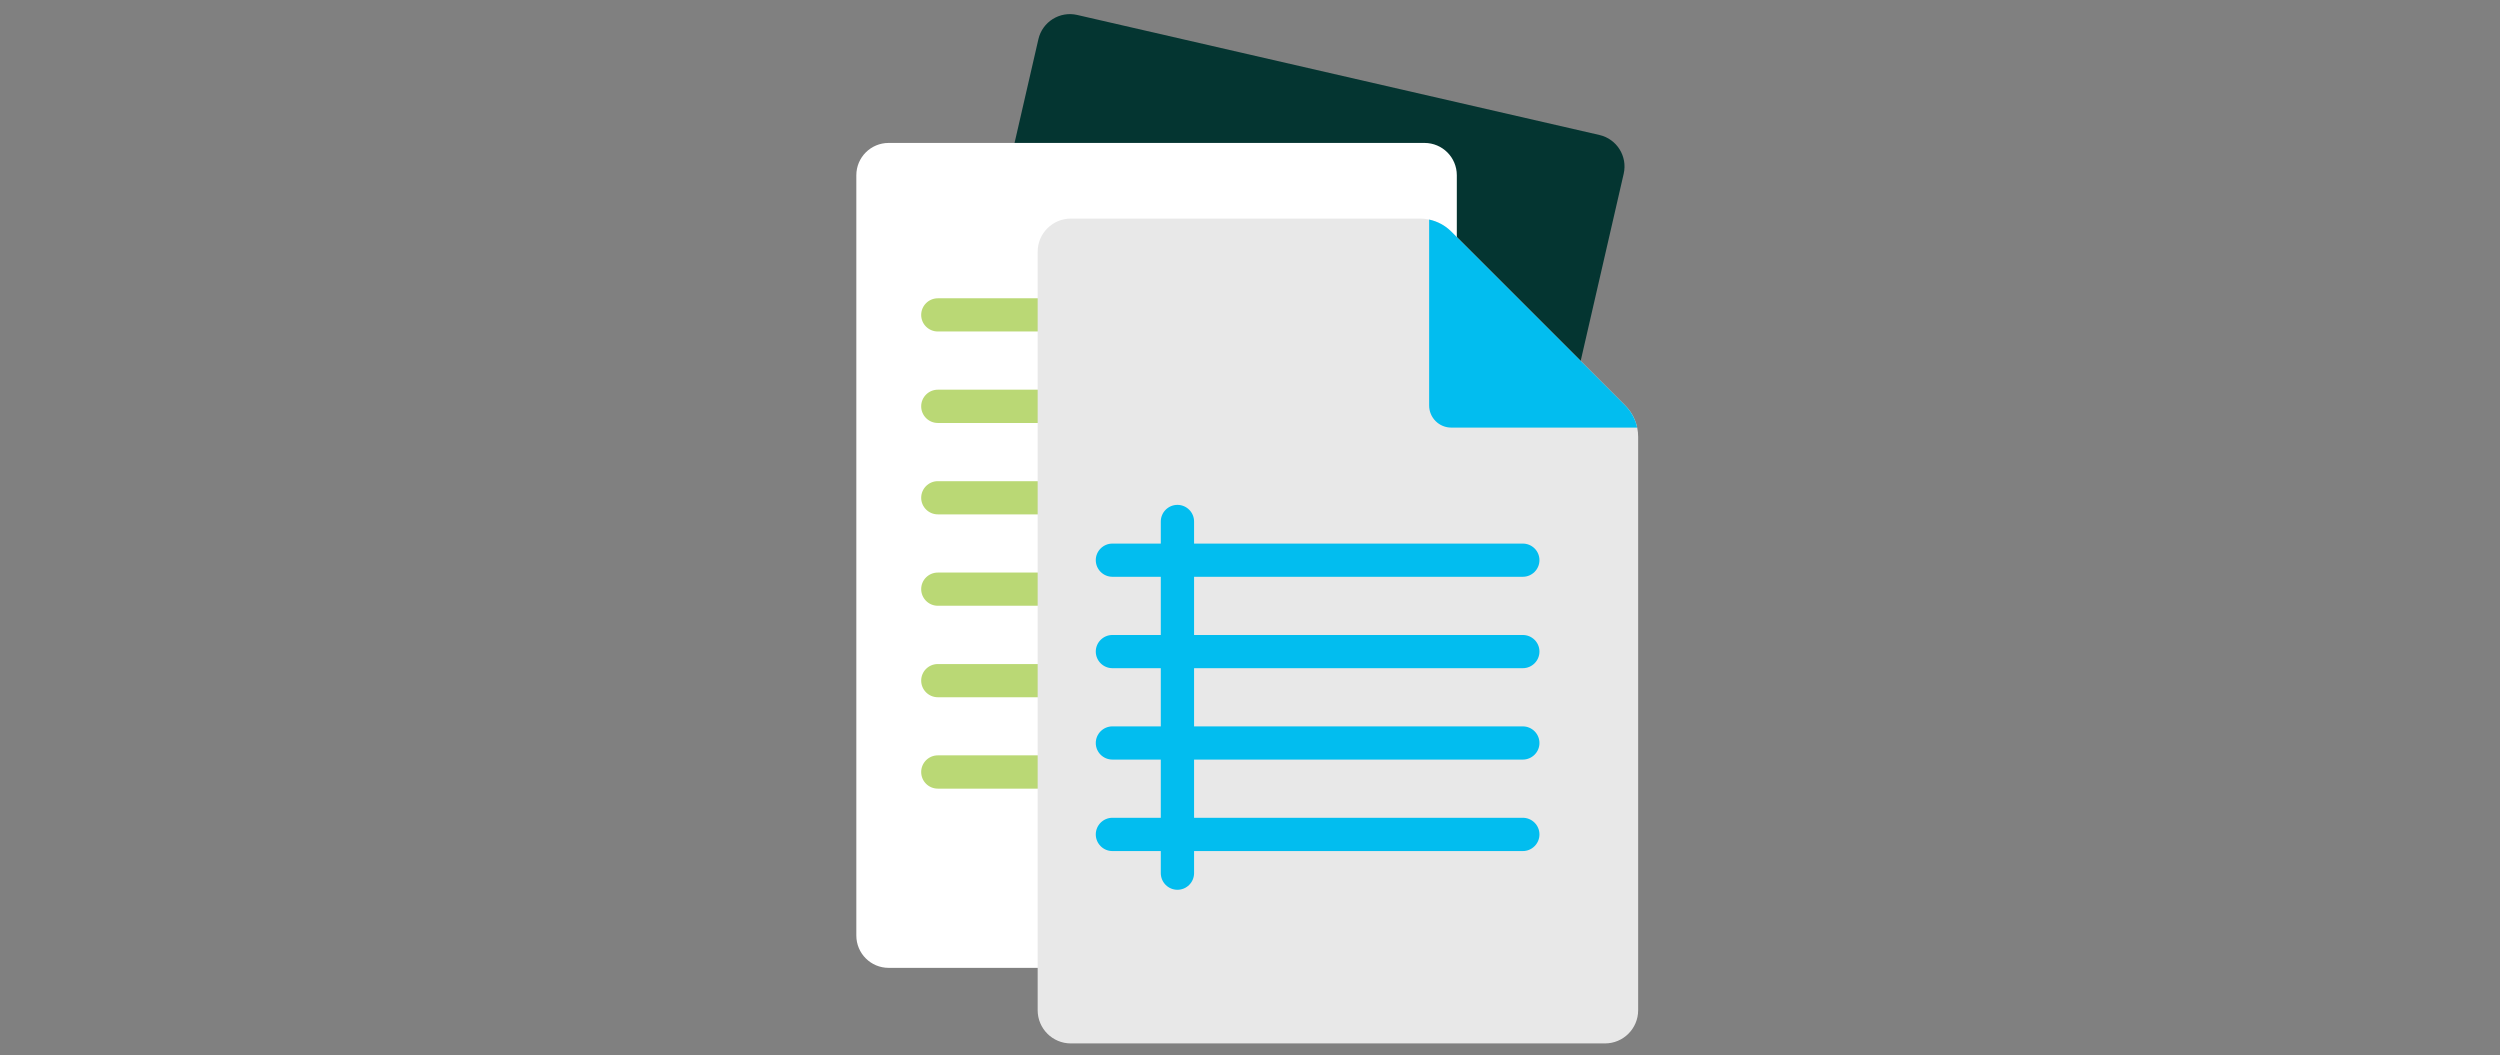
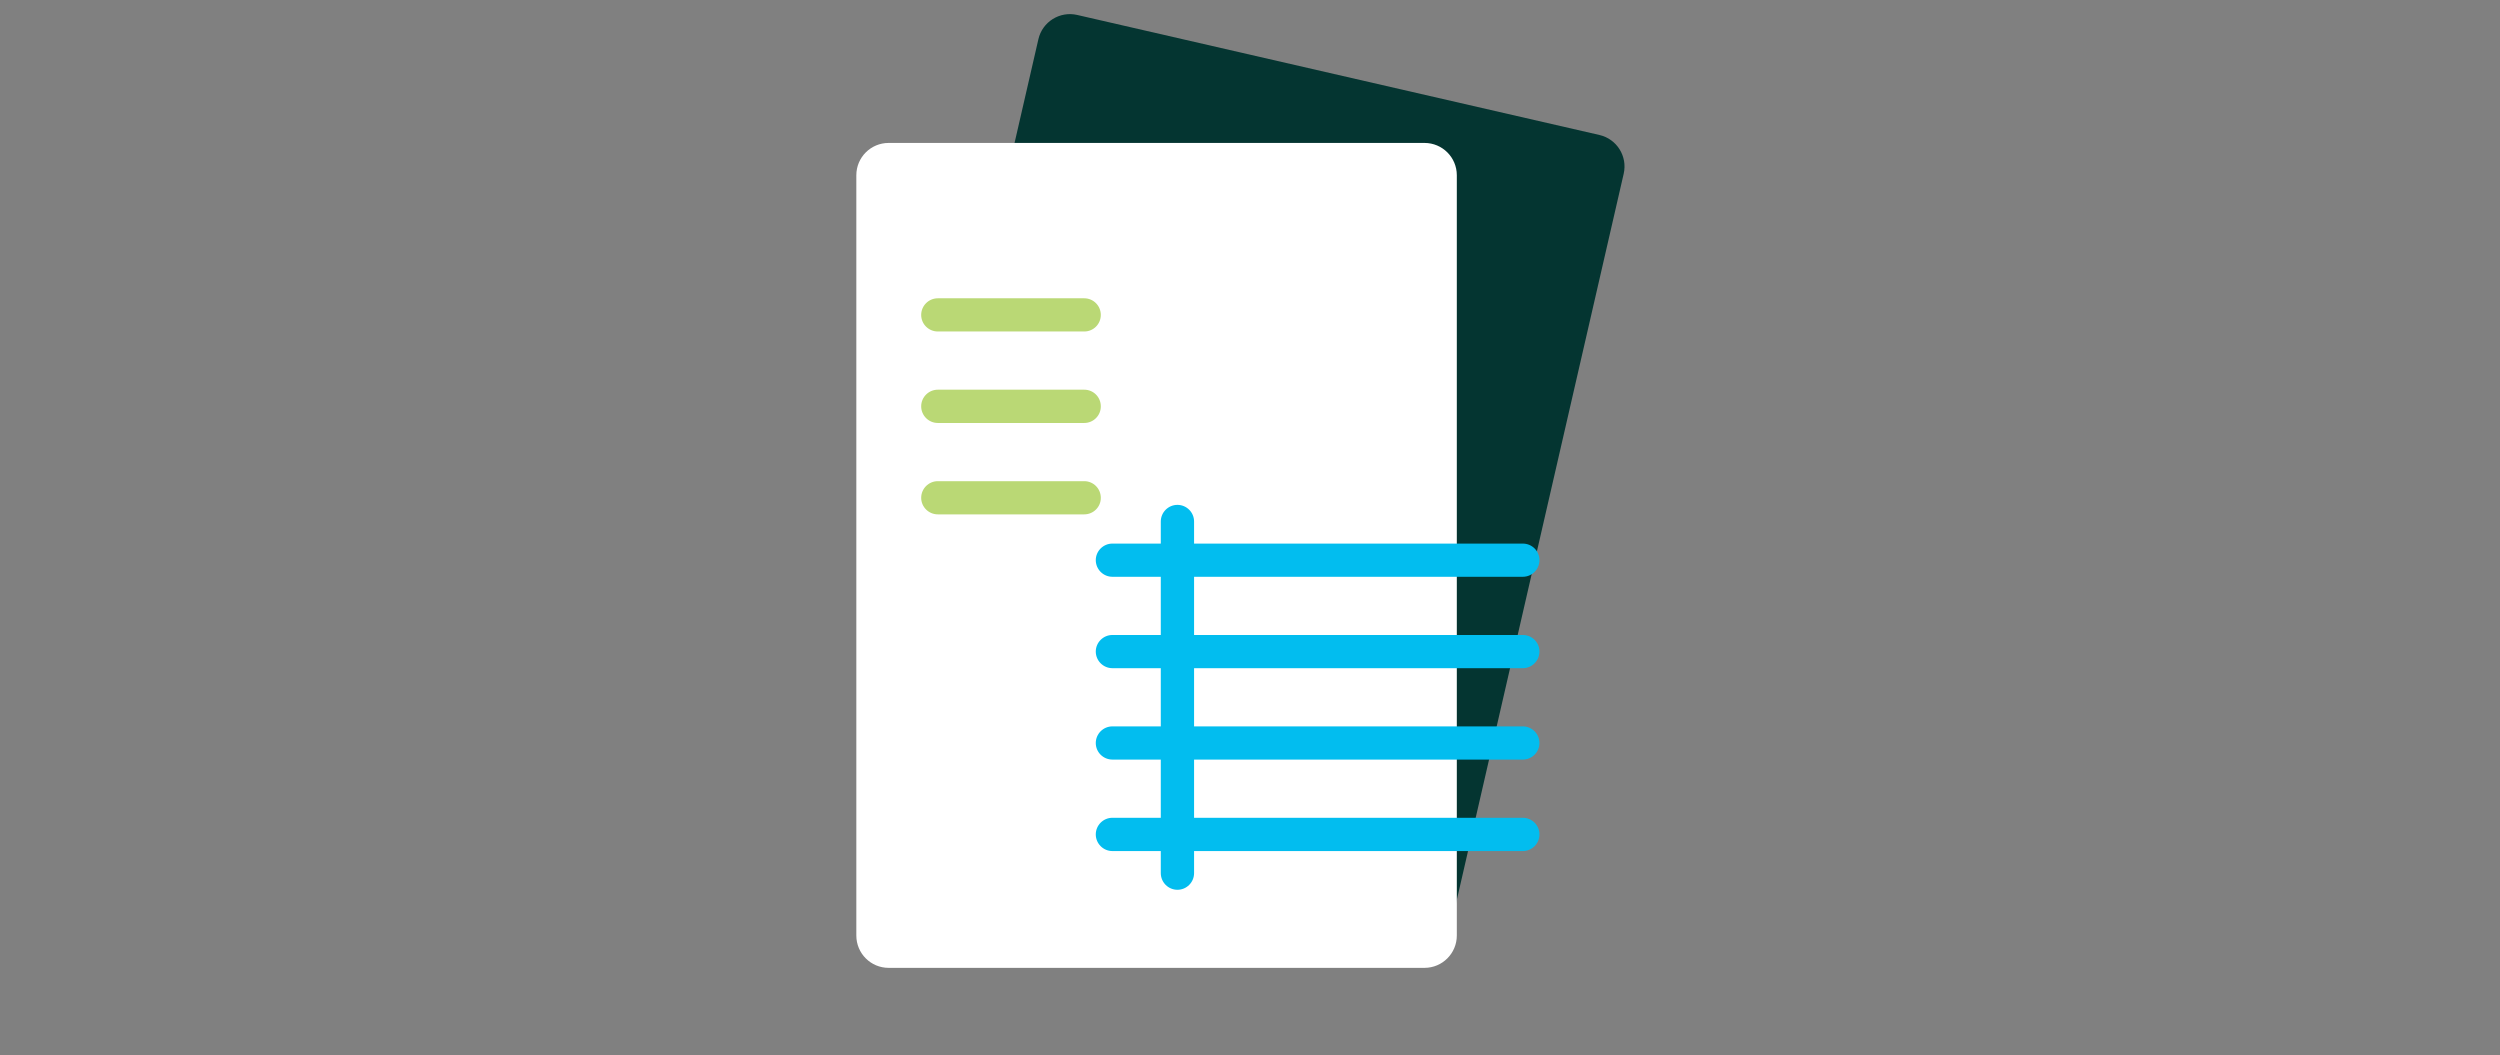
<svg xmlns="http://www.w3.org/2000/svg" version="1.1" id="Vrstva_1" x="0px" y="0px" viewBox="-89 0 308 130" style="enable-background:new 0 0 130 130;" xml:space="preserve">
  <rect x="-89" y="0" width="308" height="130" fill="#808080" stroke="none" />
  <style type="text/css">
	.st0{fill:#BAD875;}
	.st1{fill:#043531;}
	.st2{fill:#02BDEF;}
	.st3{fill:#FFFFFF;}
	.st4{fill:none;}
	.st5{fill:#E8E8E8;}
	.st6{fill:#E17F85;}
	.st7{fill:#F4B500;}
	.st8{fill:#707384;}
	.st9{fill:#EDEDEC;}
	.st10{fill:#00BDEB;}
</style>
  <g>
    <path class="st1" d="M85.29,115.67l-64.35-14.79c-2.14-0.49-3.48-2.63-2.99-4.77L38.93,4.83c0.49-2.14,2.63-3.48,4.77-2.99   l64.35,14.79c2.14,0.49,3.48,2.63,2.99,4.77l-20.98,91.29C89.57,114.82,87.43,116.16,85.29,115.67L85.29,115.67z M85.29,115.67" />
    <path class="st3" d="M86.5,119.24H20.48c-2.2,0-3.98-1.78-3.98-3.98V21.59c0-2.2,1.78-3.98,3.98-3.98H86.5   c2.2,0,3.98,1.78,3.98,3.98v93.67C90.48,117.45,88.7,119.24,86.5,119.24L86.5,119.24z M86.5,119.24" />
    <path class="st0" d="M44.58,40.84H26.54c-1.13,0-2.05-0.91-2.05-2.04s0.92-2.05,2.05-2.05h18.04c1.13,0,2.04,0.92,2.04,2.05   S45.71,40.84,44.58,40.84L44.58,40.84z M44.58,40.84" />
    <path class="st0" d="M44.58,52.11H26.54c-1.13,0-2.05-0.92-2.05-2.05c0-1.13,0.92-2.05,2.05-2.05h18.04c1.13,0,2.04,0.91,2.04,2.05   C46.63,51.19,45.71,52.11,44.58,52.11L44.58,52.11z M44.58,52.11" />
    <path class="st0" d="M44.58,63.37H26.54c-1.13,0-2.05-0.92-2.05-2.04c0-1.13,0.92-2.05,2.05-2.05h18.04c1.13,0,2.04,0.92,2.04,2.05   C46.63,62.45,45.71,63.37,44.58,63.37L44.58,63.37z M44.58,63.37" />
-     <path class="st0" d="M44.58,74.63H26.54c-1.13,0-2.05-0.92-2.05-2.05c0-1.13,0.92-2.04,2.05-2.04h18.04c1.13,0,2.04,0.91,2.04,2.04   C46.63,73.72,45.71,74.63,44.58,74.63L44.58,74.63z M44.58,74.63" />
-     <path class="st0" d="M44.58,85.9H26.54c-1.13,0-2.05-0.92-2.05-2.05c0-1.13,0.92-2.04,2.05-2.04h18.04c1.13,0,2.04,0.92,2.04,2.04   C46.63,84.98,45.71,85.9,44.58,85.9L44.58,85.9z M44.58,85.9" />
-     <path class="st0" d="M44.58,97.16H26.54c-1.13,0-2.05-0.91-2.05-2.05c0-1.13,0.92-2.05,2.05-2.05h18.04c1.13,0,2.04,0.92,2.04,2.05   C46.63,96.25,45.71,97.16,44.58,97.16L44.58,97.16z M44.58,97.16" />
-     <path class="st5" d="M85.94,26.93H42.93c-2.26,0-4.09,1.83-4.09,4.09v93.44c0,2.26,1.83,4.09,4.09,4.09h65.8   c2.26,0,4.09-1.83,4.09-4.09V53.81c0-1.45-0.57-2.84-1.6-3.86L89.8,28.53C88.78,27.51,87.39,26.93,85.94,26.93L85.94,26.93z    M85.94,26.93" />
-     <path class="st2" d="M111.22,49.95L89.8,28.53c-0.75-0.75-1.7-1.26-2.73-1.48v22.9c0,1.51,1.22,2.73,2.73,2.73h22.9   C112.48,51.65,111.97,50.7,111.22,49.95L111.22,49.95z M111.22,49.95" />
    <path class="st2" d="M98.61,82.32c1.13,0,2.05-0.92,2.05-2.05c0-1.13-0.92-2.04-2.05-2.04h-40.5v-7.17h40.5   c1.13,0,2.05-0.92,2.05-2.05c0-1.13-0.92-2.04-2.05-2.04h-40.5v-2.72c0-1.13-0.92-2.05-2.05-2.05c-1.13,0-2.05,0.92-2.05,2.05v2.72   h-5.96c-1.13,0-2.05,0.92-2.05,2.04c0,1.13,0.92,2.05,2.05,2.05h5.96v7.17h-5.96c-1.13,0-2.05,0.92-2.05,2.04   c0,1.13,0.92,2.05,2.05,2.05h5.96v7.17h-5.96c-1.13,0-2.05,0.92-2.05,2.05c0,1.13,0.92,2.04,2.05,2.04h5.96v7.17h-5.96   c-1.13,0-2.05,0.92-2.05,2.05c0,1.13,0.92,2.05,2.05,2.05h5.96v2.72c0,1.13,0.92,2.05,2.05,2.05c1.13,0,2.05-0.92,2.05-2.05v-2.72   h40.5c1.13,0,2.05-0.92,2.05-2.05c0-1.13-0.92-2.05-2.05-2.05h-40.5v-7.17h40.5c1.13,0,2.05-0.92,2.05-2.04   c0-1.13-0.92-2.05-2.05-2.05h-40.5v-7.17H98.61z M98.61,82.32" />
  </g>
</svg>